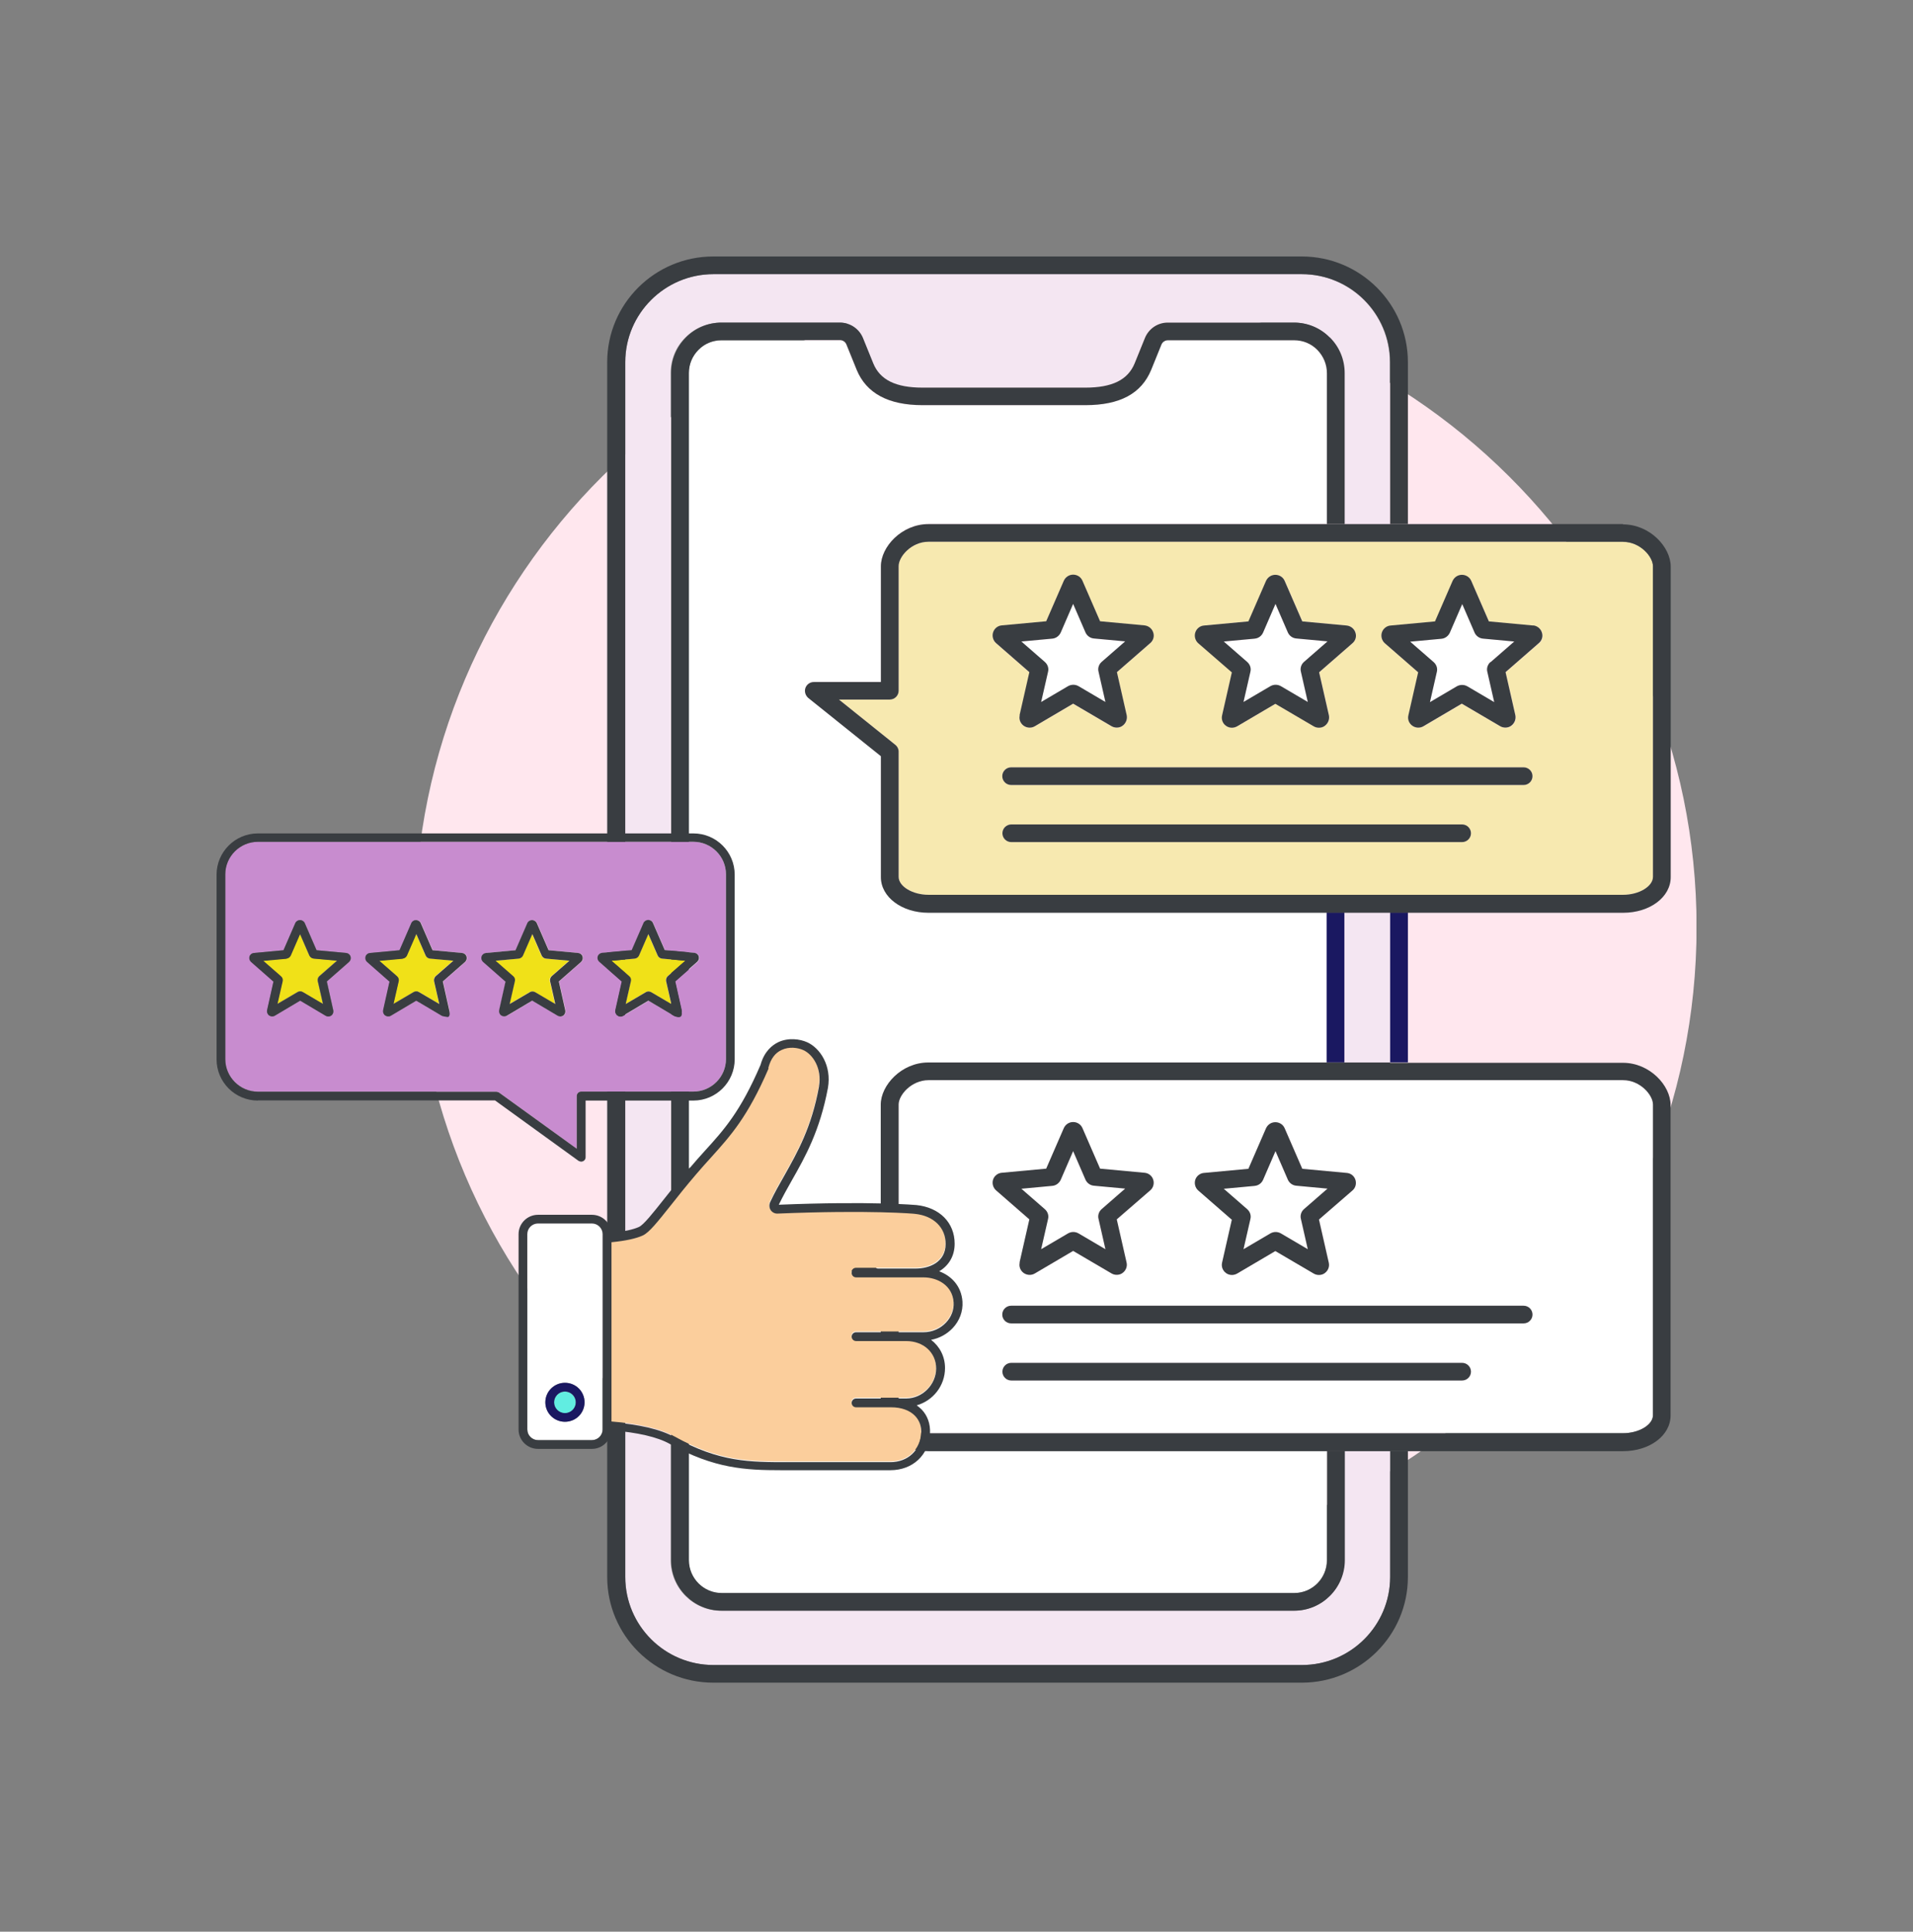
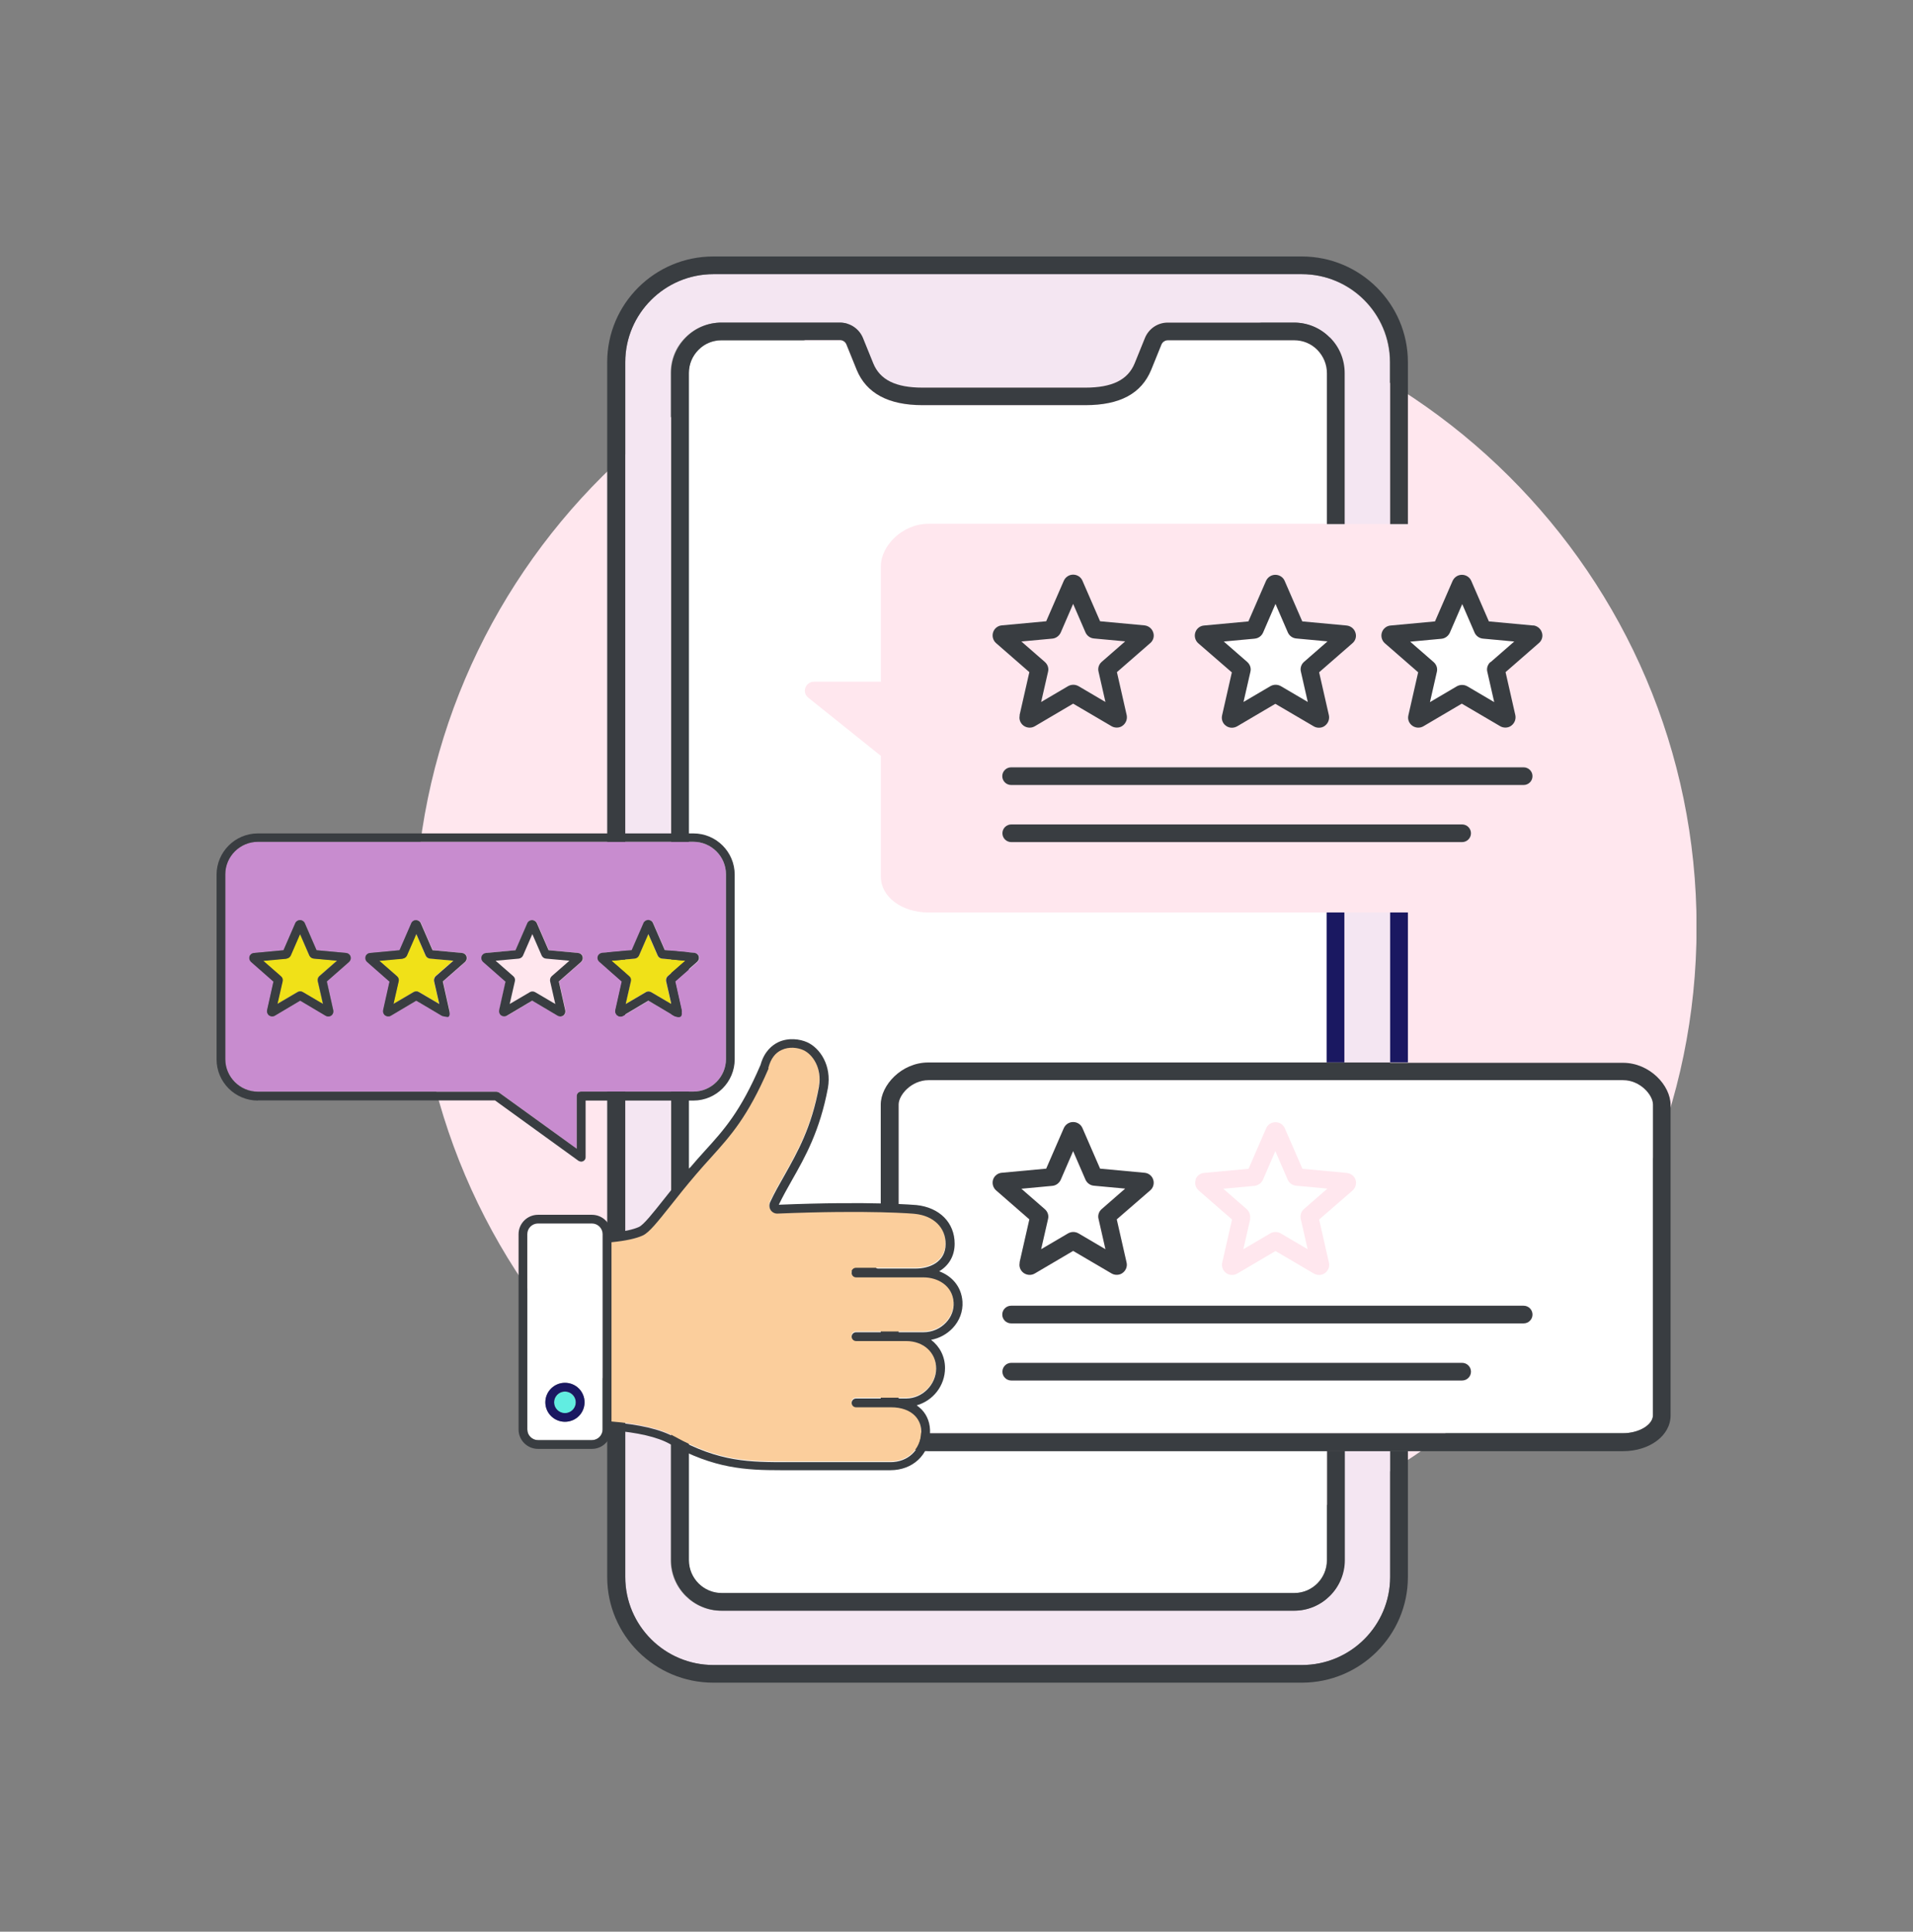
<svg xmlns="http://www.w3.org/2000/svg" width="106" height="107" viewBox="0 0 106 107" fill="none">
  <rect x="0" y="0" width="106" height="107" fill="#808080" stroke="none" />
  <g clip-path="url(#clip0_218_2009)">
    <path d="M58.496 86.678C78.109 86.678 94.008 70.862 94.008 51.354C94.008 31.845 78.109 16.03 58.496 16.03C38.883 16.03 22.984 31.845 22.984 51.354C22.984 70.862 38.883 86.678 58.496 86.678Z" fill="#FFE7EE" />
    <path d="M72.143 15.186H39.531C36.834 15.186 34.646 17.371 34.646 20.062V87.352C34.646 90.044 36.843 92.229 39.531 92.229H72.143C74.84 92.229 77.028 90.044 77.028 87.352V80.367H74.492V86.424C74.492 87.968 73.237 89.225 71.693 89.225H39.964C38.42 89.225 37.165 87.968 37.165 86.424V20.661C37.165 19.91 37.453 19.21 37.988 18.687C38.513 18.156 39.217 17.869 39.964 17.869H46.52C47.08 17.869 47.58 18.206 47.792 18.721L48.361 20.121C48.734 21.041 49.607 21.471 51.092 21.471H60.116C61.609 21.471 62.474 21.041 62.847 20.121L63.415 18.721C63.627 18.206 64.128 17.869 64.679 17.869H71.677C72.423 17.869 73.127 18.164 73.653 18.687C74.178 19.219 74.475 19.919 74.475 20.67V29.03H77.011V20.062C77.011 17.371 74.815 15.186 72.126 15.186H72.143Z" fill="#F4E6F2" />
    <path d="M77.028 50.544H74.492V58.846H77.028V50.544Z" fill="#F4E6F2" />
    <path d="M77.028 80.367V87.353C77.028 90.044 74.832 92.229 72.143 92.229H39.531C36.834 92.229 34.646 90.044 34.646 87.353V20.062C34.646 17.371 36.843 15.186 39.531 15.186H72.143C74.84 15.186 77.028 17.371 77.028 20.062V29.031H78.012V20.062C78.012 16.831 75.374 14.207 72.135 14.207H39.523C36.283 14.207 33.645 16.831 33.645 20.062V87.353C33.645 90.584 36.283 93.207 39.523 93.207H72.135C75.374 93.207 78.012 90.584 78.012 87.353V80.367H77.028Z" fill="#393D41" />
    <path d="M78.012 50.544H77.028V58.846H78.012V50.544Z" fill="#1A1861" />
    <path d="M72.974 19.379C72.635 19.033 72.177 18.848 71.693 18.848H64.696C64.543 18.848 64.399 18.941 64.34 19.092L63.772 20.493C63.229 21.809 62.041 22.45 60.124 22.45H51.1C49.209 22.45 47.987 21.792 47.453 20.493L46.885 19.092C46.825 18.949 46.681 18.856 46.529 18.856H39.972C39.489 18.856 39.031 19.042 38.692 19.388C38.352 19.733 38.157 20.189 38.157 20.678V86.433C38.157 87.437 38.971 88.255 39.972 88.255H71.702C72.703 88.255 73.517 87.437 73.517 86.433V80.376H51.448C49.964 80.376 48.81 79.507 48.81 78.401V71.703L44.781 68.472C44.62 68.345 44.552 68.126 44.629 67.923C44.697 67.729 44.883 67.594 45.095 67.594H48.81V61.182C48.81 60.102 49.964 58.845 51.448 58.845H73.517V50.544H51.448C49.964 50.544 48.81 49.675 48.81 48.57V41.871L44.781 38.64C44.62 38.513 44.552 38.294 44.629 38.092C44.697 37.897 44.883 37.762 45.095 37.762H48.81V31.351C48.81 30.271 49.964 29.014 51.448 29.014H73.517V20.67C73.517 20.181 73.33 19.725 72.983 19.379H72.974Z" fill="white" />
    <path d="M73.678 18.688C73.152 18.156 72.448 17.869 71.702 17.869H64.705C64.145 17.869 63.653 18.207 63.441 18.721L62.873 20.122C62.499 21.041 61.626 21.472 60.142 21.472H51.117C49.633 21.472 48.759 21.041 48.386 20.122L47.818 18.721C47.606 18.207 47.105 17.869 46.545 17.869H39.989C39.243 17.869 38.539 18.164 38.013 18.688C37.487 19.219 37.19 19.919 37.19 20.662V86.416C37.19 87.96 38.446 89.217 39.989 89.217H71.719C73.263 89.217 74.518 87.96 74.518 86.416V80.359H73.534V86.416C73.534 87.42 72.72 88.239 71.719 88.239H39.989C38.988 88.239 38.174 87.42 38.174 86.416V20.662C38.174 20.172 38.361 19.717 38.709 19.371C39.048 19.025 39.506 18.839 39.989 18.839H46.545C46.698 18.839 46.842 18.932 46.902 19.084L47.47 20.485C48.004 21.784 49.226 22.442 51.117 22.442H60.142C62.058 22.442 63.246 21.801 63.789 20.485L64.357 19.084C64.416 18.941 64.56 18.848 64.713 18.848H71.71C72.194 18.848 72.652 19.033 72.991 19.379C73.33 19.725 73.525 20.181 73.525 20.67V29.031H74.509V20.67C74.509 19.919 74.221 19.219 73.687 18.688H73.678Z" fill="#393D41" />
    <path d="M74.492 50.544H73.508V58.846H74.492V50.544Z" fill="#1A1861" />
    <path d="M81.702 35.046L81.015 33.46L80.328 35.046C80.251 35.232 80.073 35.358 79.861 35.383L78.131 35.544L79.429 36.674C79.59 36.818 79.649 37.02 79.607 37.223L79.225 38.893L80.718 38.016C80.803 37.965 80.904 37.94 81.006 37.94C81.108 37.94 81.21 37.965 81.295 38.016L82.787 38.893L82.406 37.214C82.363 37.02 82.423 36.809 82.575 36.674L83.882 35.535L82.151 35.375C81.948 35.358 81.77 35.232 81.685 35.046H81.702Z" fill="white" />
-     <path d="M89.937 30.009H51.448C50.506 30.009 49.794 30.828 49.794 31.359V38.26C49.794 38.53 49.573 38.75 49.302 38.75H46.486L49.607 41.255C49.726 41.348 49.794 41.491 49.794 41.635V48.57C49.794 49.101 50.566 49.565 51.448 49.565H89.937C90.819 49.565 91.591 49.101 91.591 48.57V31.368C91.591 30.836 90.879 30.018 89.937 30.018V30.009ZM66.24 35.038C66.308 34.827 66.494 34.675 66.723 34.649L69.183 34.422L70.158 32.178C70.243 31.975 70.447 31.84 70.676 31.84C70.905 31.84 71.1 31.975 71.193 32.178L72.168 34.422L74.628 34.649C74.849 34.675 75.044 34.818 75.112 35.038C75.179 35.248 75.112 35.485 74.95 35.628L73.101 37.239L73.644 39.627C73.695 39.846 73.61 40.066 73.424 40.201C73.322 40.277 73.212 40.31 73.093 40.31C72.991 40.31 72.898 40.285 72.805 40.234L70.676 38.986L68.555 40.234C68.36 40.344 68.114 40.336 67.936 40.201C67.758 40.066 67.673 39.846 67.724 39.627L68.267 37.239L66.409 35.628C66.24 35.485 66.172 35.248 66.248 35.038H66.24ZM55.027 35.038C55.095 34.827 55.282 34.675 55.511 34.649L57.97 34.422L58.946 32.178C59.03 31.975 59.234 31.84 59.463 31.84C59.692 31.84 59.887 31.975 59.98 32.178L60.956 34.422L63.415 34.649C63.636 34.675 63.831 34.818 63.899 35.038C63.967 35.248 63.899 35.485 63.738 35.628L61.889 37.239L62.431 39.627C62.482 39.846 62.398 40.066 62.211 40.201C62.109 40.277 61.999 40.31 61.88 40.31C61.779 40.31 61.685 40.285 61.592 40.234L59.463 38.986L57.343 40.234C57.148 40.344 56.91 40.336 56.723 40.209C56.545 40.083 56.461 39.855 56.503 39.635L57.046 37.248L55.197 35.636C55.027 35.493 54.959 35.257 55.036 35.046L55.027 35.038ZM81.015 46.646H56.036C55.765 46.646 55.544 46.427 55.544 46.157C55.544 45.887 55.765 45.667 56.036 45.667H81.015C81.286 45.667 81.507 45.887 81.507 46.157C81.507 46.427 81.286 46.646 81.015 46.646ZM84.424 43.483H56.028C55.757 43.483 55.536 43.263 55.536 42.993C55.536 42.723 55.757 42.504 56.028 42.504H84.424C84.696 42.504 84.916 42.723 84.916 42.993C84.916 43.263 84.696 43.483 84.424 43.483ZM85.281 35.628L83.432 37.239L83.975 39.627C84.026 39.846 83.941 40.066 83.754 40.201C83.653 40.277 83.542 40.31 83.424 40.31C83.322 40.31 83.228 40.285 83.135 40.234L81.006 38.986L78.886 40.234C78.691 40.344 78.453 40.336 78.267 40.209C78.088 40.083 78.004 39.855 78.046 39.635L78.589 37.248L76.74 35.636C76.57 35.493 76.502 35.257 76.579 35.046C76.647 34.835 76.833 34.683 77.062 34.658L79.522 34.43L80.497 32.186C80.582 31.983 80.786 31.848 81.015 31.848C81.244 31.848 81.439 31.983 81.532 32.186L82.507 34.43L84.967 34.658C85.188 34.683 85.383 34.827 85.451 35.046C85.518 35.257 85.451 35.493 85.289 35.636L85.281 35.628Z" fill="#F7E9B0" />
-     <path d="M58.063 37.223L57.682 38.893L59.175 38.016C59.259 37.965 59.361 37.94 59.463 37.94C59.565 37.94 59.666 37.965 59.751 38.016L61.244 38.893L60.862 37.214C60.82 37.02 60.879 36.809 61.032 36.674L62.338 35.535L60.608 35.375C60.404 35.358 60.226 35.232 60.142 35.046L59.455 33.46L58.767 35.046C58.691 35.232 58.513 35.358 58.301 35.383L56.571 35.544L57.868 36.674C58.03 36.818 58.089 37.02 58.047 37.223H58.063Z" fill="white" />
    <path d="M69.276 37.223L68.894 38.893L70.387 38.016C70.472 37.965 70.574 37.94 70.676 37.94C70.777 37.94 70.879 37.965 70.964 38.016L72.457 38.893L72.075 37.214C72.033 37.02 72.092 36.809 72.245 36.674L73.551 35.535L71.821 35.375C71.617 35.358 71.439 35.232 71.354 35.046L70.667 33.46L69.98 35.046C69.895 35.232 69.717 35.358 69.514 35.383L67.783 35.544L69.081 36.674C69.242 36.818 69.302 37.02 69.259 37.223H69.276Z" fill="white" />
-     <path d="M89.937 29.031H51.448C49.964 29.031 48.81 30.288 48.81 31.368V37.779H45.095C44.883 37.779 44.697 37.914 44.629 38.108C44.561 38.303 44.629 38.522 44.781 38.657L48.81 41.888V48.587C48.81 49.692 49.972 50.561 51.448 50.561H89.937C91.422 50.561 92.575 49.692 92.575 48.587V31.385C92.575 30.305 91.422 29.048 89.937 29.048V29.031ZM91.591 48.57C91.591 49.101 90.819 49.565 89.937 49.565H51.448C50.566 49.565 49.794 49.101 49.794 48.57V41.635C49.794 41.483 49.726 41.348 49.607 41.255L46.486 38.75H49.302C49.573 38.75 49.794 38.53 49.794 38.26V31.359C49.794 30.828 50.506 30.009 51.448 30.009H89.937C90.879 30.009 91.591 30.828 91.591 31.359V48.561V48.57Z" fill="#393D41" />
    <path d="M56.503 39.627C56.452 39.846 56.537 40.066 56.723 40.201C56.901 40.327 57.148 40.344 57.343 40.226L59.463 38.977L61.592 40.226C61.677 40.276 61.778 40.302 61.88 40.302C61.999 40.302 62.118 40.268 62.211 40.192C62.389 40.057 62.474 39.838 62.431 39.618L61.889 37.231L63.738 35.62C63.907 35.476 63.975 35.24 63.899 35.029C63.831 34.818 63.644 34.666 63.415 34.641L60.956 34.413L59.98 32.169C59.895 31.966 59.692 31.831 59.463 31.831C59.234 31.831 59.039 31.966 58.946 32.169L57.97 34.413L55.511 34.641C55.29 34.658 55.095 34.81 55.027 35.029C54.959 35.24 55.027 35.476 55.188 35.62L57.037 37.231L56.494 39.618L56.503 39.627ZM56.579 35.535L58.309 35.375C58.513 35.358 58.691 35.223 58.776 35.037L59.463 33.451L60.15 35.037C60.235 35.223 60.413 35.35 60.617 35.367L62.347 35.527L61.041 36.666C60.888 36.801 60.82 37.012 60.871 37.206L61.253 38.885L59.76 38.007C59.666 37.956 59.573 37.931 59.471 37.931C59.37 37.931 59.276 37.956 59.183 38.007L57.69 38.885L58.072 37.214C58.123 37.012 58.055 36.809 57.894 36.666L56.596 35.535H56.579Z" fill="#393D41" />
    <path d="M68.258 37.239L67.716 39.627C67.665 39.846 67.749 40.074 67.928 40.2C68.106 40.336 68.352 40.344 68.547 40.234L70.667 38.986L72.796 40.234C72.881 40.285 72.983 40.31 73.084 40.31C73.203 40.31 73.322 40.276 73.415 40.2C73.593 40.066 73.678 39.846 73.636 39.627L73.093 37.239L74.942 35.628C75.112 35.484 75.179 35.248 75.103 35.037C75.035 34.826 74.849 34.675 74.62 34.649L72.16 34.421L71.184 32.177C71.1 31.975 70.896 31.84 70.667 31.84C70.438 31.84 70.243 31.975 70.15 32.177L69.174 34.421L66.715 34.649C66.494 34.666 66.299 34.818 66.231 35.037C66.163 35.248 66.231 35.484 66.392 35.628L68.25 37.239H68.258ZM69.522 35.375C69.726 35.358 69.904 35.231 69.989 35.037L70.676 33.451L71.363 35.037C71.448 35.223 71.626 35.349 71.829 35.366L73.559 35.527L72.253 36.666C72.101 36.8 72.033 37.011 72.084 37.206L72.465 38.884L70.972 38.007C70.879 37.956 70.786 37.931 70.684 37.931C70.582 37.931 70.489 37.956 70.396 38.007L68.903 38.884L69.285 37.214C69.336 37.011 69.268 36.809 69.107 36.666L67.809 35.535L69.539 35.375H69.522Z" fill="#393D41" />
    <path d="M84.959 34.649L82.499 34.421L81.524 32.177C81.439 31.975 81.235 31.84 81.006 31.84C80.777 31.84 80.582 31.975 80.489 32.177L79.513 34.421L77.054 34.649C76.833 34.666 76.638 34.818 76.57 35.037C76.502 35.248 76.57 35.484 76.731 35.628L78.581 37.239L78.038 39.627C77.987 39.846 78.072 40.066 78.258 40.2C78.436 40.327 78.682 40.344 78.877 40.226L80.998 38.977L83.127 40.226C83.211 40.276 83.313 40.302 83.415 40.302C83.534 40.302 83.653 40.268 83.746 40.192C83.924 40.057 84.009 39.838 83.966 39.618L83.424 37.231L85.272 35.619C85.442 35.476 85.51 35.24 85.434 35.029C85.366 34.818 85.179 34.666 84.95 34.641L84.959 34.649ZM82.584 36.674C82.431 36.809 82.363 37.02 82.414 37.214L82.796 38.893L81.303 38.015C81.21 37.965 81.117 37.94 81.015 37.94C80.913 37.94 80.82 37.965 80.726 38.015L79.234 38.893L79.615 37.222C79.666 37.02 79.598 36.817 79.437 36.674L78.139 35.544L79.87 35.383C80.073 35.366 80.251 35.231 80.336 35.046L81.023 33.46L81.71 35.046C81.795 35.231 81.973 35.358 82.177 35.375L83.907 35.535L82.601 36.674H82.584Z" fill="#393D41" />
    <path d="M84.424 42.504H56.028C55.757 42.504 55.536 42.723 55.536 42.993C55.536 43.263 55.757 43.483 56.028 43.483H84.424C84.696 43.483 84.916 43.263 84.916 42.993C84.916 42.723 84.696 42.504 84.424 42.504Z" fill="#393D41" />
    <path d="M81.015 45.667H56.036C55.765 45.667 55.544 45.887 55.544 46.157C55.544 46.427 55.765 46.646 56.036 46.646H81.015C81.286 46.646 81.507 46.427 81.507 46.157C81.507 45.887 81.286 45.667 81.015 45.667Z" fill="#393D41" />
    <path d="M89.937 59.833H51.448C50.506 59.833 49.794 60.651 49.794 61.182V68.084C49.794 68.353 49.573 68.573 49.302 68.573H46.486L49.607 71.079C49.726 71.171 49.794 71.315 49.794 71.458V78.393C49.794 78.924 50.566 79.388 51.448 79.388H89.937C90.819 79.388 91.591 78.924 91.591 78.393V61.191C91.591 60.659 90.879 59.841 89.937 59.841V59.833ZM66.24 65.35C66.308 65.139 66.494 64.987 66.723 64.97L69.183 64.743L70.158 62.498C70.243 62.296 70.447 62.161 70.676 62.161C70.905 62.161 71.1 62.296 71.193 62.498L72.168 64.743L74.628 64.97C74.849 64.996 75.044 65.139 75.112 65.35C75.179 65.561 75.112 65.797 74.95 65.941L73.093 67.552L73.636 69.939C73.687 70.159 73.602 70.378 73.424 70.513C73.322 70.589 73.212 70.623 73.093 70.623C72.991 70.623 72.898 70.598 72.805 70.547L70.676 69.298L68.555 70.547C68.36 70.657 68.114 70.648 67.936 70.513C67.758 70.378 67.673 70.159 67.724 69.939L68.267 67.552L66.418 65.941C66.248 65.789 66.18 65.561 66.257 65.35H66.24ZM55.027 65.35C55.095 65.139 55.282 64.987 55.511 64.97L57.97 64.743L58.946 62.498C59.03 62.296 59.234 62.161 59.463 62.161C59.692 62.161 59.887 62.296 59.98 62.498L60.956 64.743L63.415 64.97C63.636 64.996 63.831 65.139 63.899 65.35C63.967 65.561 63.899 65.797 63.738 65.941L61.88 67.552L62.423 69.939C62.474 70.159 62.389 70.378 62.211 70.513C62.109 70.589 61.999 70.623 61.88 70.623C61.779 70.623 61.685 70.598 61.592 70.547L59.463 69.298L57.343 70.547C57.148 70.657 56.91 70.648 56.723 70.522C56.545 70.395 56.461 70.167 56.503 69.948L57.046 67.56L55.197 65.949C55.027 65.797 54.959 65.569 55.036 65.359L55.027 65.35ZM81.015 76.469H56.036C55.765 76.469 55.544 76.25 55.544 75.98C55.544 75.71 55.765 75.491 56.036 75.491H81.015C81.286 75.491 81.507 75.71 81.507 75.98C81.507 76.25 81.286 76.469 81.015 76.469ZM84.424 73.306H56.028C55.757 73.306 55.536 73.086 55.536 72.816C55.536 72.546 55.757 72.327 56.028 72.327H84.424C84.696 72.327 84.916 72.546 84.916 72.816C84.916 73.086 84.696 73.306 84.424 73.306Z" fill="white" />
    <path d="M58.063 67.526L57.682 69.197L59.175 68.319C59.259 68.269 59.361 68.243 59.463 68.243C59.565 68.243 59.666 68.269 59.751 68.319L61.244 69.197L60.862 67.518C60.82 67.324 60.879 67.113 61.032 66.978L62.338 65.839L60.608 65.679C60.404 65.662 60.226 65.535 60.142 65.35L59.455 63.764L58.767 65.35C58.691 65.535 58.513 65.662 58.301 65.687L56.571 65.847L57.868 66.978C58.03 67.121 58.089 67.324 58.047 67.526H58.063Z" fill="white" />
    <path d="M69.276 67.526L68.894 69.197L70.387 68.319C70.472 68.269 70.574 68.243 70.676 68.243C70.777 68.243 70.879 68.269 70.964 68.319L72.457 69.197L72.075 67.518C72.033 67.324 72.092 67.113 72.245 66.978L73.551 65.839L71.821 65.679C71.617 65.662 71.439 65.535 71.354 65.35L70.667 63.764L69.98 65.35C69.895 65.535 69.717 65.662 69.514 65.687L67.783 65.847L69.081 66.978C69.242 67.121 69.302 67.324 69.259 67.526H69.276Z" fill="white" />
    <path d="M77.028 58.854H51.439C49.955 58.854 48.802 60.111 48.802 61.191V67.603H45.087C44.875 67.603 44.688 67.738 44.62 67.932C44.552 68.126 44.62 68.345 44.773 68.48L48.802 71.711V78.41C48.802 79.515 49.964 80.384 51.439 80.384H89.929C91.413 80.384 92.567 79.515 92.567 78.41V61.208C92.567 60.128 91.413 58.871 89.929 58.871H77.02L77.028 58.854ZM91.591 78.393C91.591 78.925 90.819 79.389 89.937 79.389H51.448C50.566 79.389 49.794 78.925 49.794 78.393V71.458C49.794 71.306 49.726 71.171 49.607 71.079L46.486 68.573H49.302C49.573 68.573 49.794 68.354 49.794 68.084V61.182C49.794 60.651 50.506 59.833 51.448 59.833H89.937C90.879 59.833 91.591 60.651 91.591 61.182V78.385V78.393Z" fill="#393D41" />
    <path d="M56.503 69.939C56.452 70.159 56.537 70.378 56.723 70.513C56.901 70.639 57.148 70.656 57.343 70.538L59.463 69.29L61.592 70.538C61.677 70.589 61.778 70.614 61.88 70.614C61.999 70.614 62.118 70.581 62.211 70.504C62.389 70.37 62.474 70.15 62.423 69.931L61.88 67.543L63.738 65.932C63.907 65.788 63.967 65.552 63.899 65.341C63.831 65.13 63.644 64.979 63.415 64.962L60.956 64.734L59.98 62.49C59.895 62.287 59.692 62.152 59.463 62.152C59.234 62.152 59.039 62.287 58.946 62.49L57.97 64.734L55.511 64.962C55.29 64.979 55.095 65.13 55.027 65.341C54.959 65.552 55.027 65.788 55.188 65.932L57.037 67.543L56.494 69.931L56.503 69.939ZM56.579 65.848L58.309 65.687C58.513 65.67 58.691 65.535 58.776 65.35L59.463 63.764L60.15 65.35C60.235 65.535 60.413 65.662 60.617 65.679L62.347 65.839L61.041 66.978C60.888 67.113 60.82 67.324 60.871 67.518L61.253 69.197L59.76 68.32C59.666 68.269 59.573 68.243 59.471 68.243C59.37 68.243 59.276 68.269 59.183 68.32L57.69 69.197L58.072 67.526C58.123 67.324 58.055 67.121 57.894 66.978L56.596 65.848H56.579Z" fill="#393D41" />
-     <path d="M68.258 67.552L67.716 69.94C67.665 70.159 67.749 70.378 67.928 70.513C68.106 70.648 68.352 70.657 68.547 70.547L70.667 69.299L72.796 70.547C72.881 70.598 72.983 70.623 73.084 70.623C73.203 70.623 73.322 70.589 73.415 70.513C73.593 70.378 73.678 70.159 73.627 69.94L73.084 67.552L74.942 65.941C75.112 65.797 75.171 65.561 75.103 65.35C75.035 65.139 74.849 64.987 74.62 64.971L72.16 64.743L71.184 62.499C71.1 62.296 70.896 62.161 70.667 62.161C70.438 62.161 70.243 62.296 70.15 62.499L69.174 64.743L66.715 64.971C66.494 64.987 66.299 65.139 66.231 65.35C66.163 65.561 66.231 65.797 66.392 65.941L68.241 67.552H68.258ZM69.522 65.688C69.726 65.671 69.904 65.544 69.989 65.35L70.676 63.764L71.363 65.35C71.448 65.536 71.626 65.662 71.829 65.679L73.559 65.84L72.253 66.978C72.101 67.113 72.033 67.324 72.084 67.518L72.465 69.197L70.972 68.32C70.879 68.269 70.786 68.244 70.684 68.244C70.582 68.244 70.489 68.269 70.396 68.32L68.903 69.197L69.285 67.527C69.336 67.324 69.268 67.122 69.107 66.978L67.809 65.848L69.539 65.688H69.522Z" fill="#393D41" />
    <path d="M84.424 72.327H56.028C55.757 72.327 55.536 72.546 55.536 72.817C55.536 73.086 55.757 73.306 56.028 73.306H84.424C84.696 73.306 84.916 73.086 84.916 72.817C84.916 72.546 84.696 72.327 84.424 72.327Z" fill="#393D41" />
    <path d="M81.015 75.491H56.036C55.765 75.491 55.544 75.71 55.544 75.98C55.544 76.25 55.765 76.469 56.036 76.469H81.015C81.286 76.469 81.507 76.25 81.507 75.98C81.507 75.71 81.286 75.491 81.015 75.491Z" fill="#393D41" />
    <path d="M37.173 66.708C36.419 67.653 35.961 68.227 35.604 68.395C35.231 68.572 34.663 68.691 33.874 68.766V78.739C35.426 78.865 36.597 79.135 37.352 79.557C39.862 80.957 41.533 80.949 43.653 80.949H49.328C50.294 80.949 50.998 80.299 51.041 79.363C51.058 78.975 50.947 78.646 50.702 78.393C50.405 78.08 49.93 77.912 49.378 77.912H47.428C47.292 77.912 47.182 77.802 47.182 77.667C47.182 77.532 47.292 77.422 47.428 77.422H50.201C51.117 77.422 51.864 76.68 51.864 75.76C51.864 74.841 51.168 74.242 50.201 74.242H47.428C47.292 74.242 47.182 74.132 47.182 73.997C47.182 73.862 47.292 73.752 47.428 73.752H51.168C51.643 73.752 52.093 73.558 52.415 73.213C52.703 72.9 52.856 72.512 52.83 72.099C52.771 71.145 51.923 70.715 51.168 70.715H47.428C47.292 70.715 47.182 70.606 47.182 70.471C47.182 70.336 47.292 70.226 47.428 70.226H50.727C51.49 70.226 52.389 69.863 52.389 68.859C52.389 67.957 51.728 67.299 50.702 67.197C50.676 67.197 48.216 66.969 43.077 67.18C42.915 67.189 42.78 67.113 42.695 66.986C42.61 66.851 42.593 66.683 42.669 66.539C42.907 66.033 43.17 65.569 43.45 65.08C44.188 63.772 44.959 62.414 45.375 60.136C45.375 60.136 45.375 60.119 45.375 60.111C45.536 59.157 45.044 58.364 44.493 58.12C44.188 57.984 43.713 57.917 43.297 58.12C42.941 58.288 42.703 58.609 42.576 59.073C42.576 59.081 42.576 59.098 42.568 59.107C41.423 61.781 40.481 62.819 39.387 64.025C39.124 64.32 38.853 64.616 38.564 64.953C38.022 65.594 37.563 66.159 37.165 66.666L37.173 66.708Z" fill="#FBCE9C" />
    <path d="M31.304 77.085C30.973 77.085 30.702 77.355 30.702 77.684C30.702 78.013 30.973 78.283 31.304 78.283C31.635 78.283 31.906 78.013 31.906 77.684C31.906 77.355 31.635 77.085 31.304 77.085Z" fill="#61EDE1" />
    <path d="M32.797 67.763H29.811C29.481 67.763 29.218 68.033 29.218 68.353V79.177C29.218 79.506 29.489 79.768 29.811 79.768H32.797C33.128 79.768 33.391 79.498 33.391 79.177V68.353C33.391 68.024 33.119 67.763 32.797 67.763ZM31.304 78.755C30.71 78.755 30.218 78.275 30.218 77.676C30.218 77.077 30.702 76.596 31.304 76.596C31.906 76.596 32.39 77.077 32.39 77.676C32.39 78.275 31.906 78.755 31.304 78.755Z" fill="white" />
    <path d="M22.085 54.349L21.796 55.606L22.916 54.948C23.009 54.897 23.119 54.897 23.213 54.948L24.332 55.606L24.044 54.34C24.018 54.239 24.052 54.129 24.137 54.062L25.113 53.21L23.815 53.092C23.713 53.083 23.62 53.016 23.577 52.923L23.06 51.733L22.543 52.923C22.5 53.016 22.407 53.083 22.305 53.092L21.007 53.21L21.983 54.062C22.059 54.129 22.093 54.239 22.076 54.34L22.085 54.349Z" fill="#F0E118" />
-     <path d="M28.514 54.349L28.225 55.614L29.345 54.956C29.438 54.905 29.548 54.905 29.633 54.956L30.753 55.614L30.464 54.349C30.439 54.247 30.473 54.138 30.558 54.07L31.533 53.218L30.235 53.1C30.134 53.092 30.04 53.024 29.998 52.931L29.481 51.742L28.963 52.931C28.921 53.024 28.828 53.092 28.726 53.1L27.428 53.218L28.403 54.07C28.48 54.138 28.514 54.247 28.497 54.349H28.514Z" fill="#F0E118" />
    <path d="M15.647 54.349L15.359 55.606L16.478 54.948C16.521 54.922 16.572 54.906 16.622 54.906C16.673 54.906 16.724 54.922 16.767 54.948L17.886 55.606L17.598 54.34C17.572 54.239 17.606 54.129 17.691 54.062L18.666 53.21L17.369 53.092C17.267 53.083 17.174 53.016 17.131 52.923L16.614 51.733L16.097 52.923C16.054 53.016 15.961 53.083 15.859 53.092L14.561 53.21L15.537 54.062C15.613 54.129 15.647 54.239 15.63 54.34L15.647 54.349Z" fill="#F0E118" />
    <path d="M34.951 54.349L34.663 55.614L35.782 54.956C35.876 54.905 35.986 54.905 36.071 54.956L37.19 55.614L36.902 54.349C36.877 54.247 36.91 54.138 36.995 54.07L37.971 53.218L36.673 53.1C36.571 53.092 36.478 53.024 36.435 52.931L35.918 51.742L35.401 52.931C35.358 53.024 35.265 53.092 35.163 53.1L33.865 53.218L34.841 54.07C34.917 54.138 34.951 54.247 34.934 54.349H34.951Z" fill="#F0E118" />
    <path d="M14.29 60.473H27.504C27.555 60.473 27.606 60.49 27.648 60.516L31.957 63.629V60.709C31.957 60.575 32.067 60.465 32.203 60.465H38.42C39.413 60.465 40.227 59.655 40.227 58.659V48.434C40.227 47.439 39.413 46.629 38.42 46.629H14.29C13.298 46.629 12.483 47.439 12.483 48.434V58.659C12.483 59.655 13.298 60.465 14.29 60.465V60.473ZM33.136 52.982C33.17 52.872 33.272 52.796 33.382 52.788L35.019 52.636L35.672 51.134C35.715 51.033 35.825 50.965 35.935 50.965C36.045 50.965 36.156 51.033 36.198 51.134L36.851 52.636L38.488 52.788C38.598 52.796 38.7 52.872 38.734 52.982C38.768 53.091 38.734 53.209 38.649 53.285L37.419 54.365L37.776 55.96C37.801 56.069 37.759 56.188 37.665 56.255C37.572 56.322 37.453 56.331 37.352 56.272L35.944 55.437L34.536 56.272C34.493 56.297 34.442 56.314 34.391 56.314C34.332 56.314 34.273 56.297 34.222 56.255C34.129 56.188 34.086 56.069 34.111 55.96L34.468 54.365L33.238 53.285C33.153 53.209 33.119 53.091 33.153 52.982H33.136ZM26.699 52.982C26.733 52.872 26.834 52.796 26.945 52.788L28.581 52.636L29.235 51.134C29.277 51.033 29.387 50.965 29.497 50.965C29.608 50.965 29.718 51.033 29.761 51.134L30.413 52.636L32.05 52.788C32.161 52.796 32.263 52.872 32.297 52.982C32.33 53.091 32.297 53.209 32.212 53.285L30.982 54.365L31.338 55.96C31.363 56.069 31.321 56.188 31.228 56.255C31.177 56.289 31.117 56.306 31.058 56.306C31.007 56.306 30.956 56.289 30.914 56.264L29.506 55.428L28.098 56.264C27.996 56.322 27.878 56.314 27.784 56.247C27.691 56.179 27.648 56.061 27.674 55.951L28.03 54.357L26.8 53.277C26.716 53.201 26.682 53.083 26.716 52.973L26.699 52.982ZM20.27 52.982C20.303 52.872 20.405 52.796 20.515 52.788L22.152 52.636L22.806 51.134C22.848 51.033 22.958 50.965 23.069 50.965C23.179 50.965 23.289 51.033 23.331 51.134L23.985 52.636L25.621 52.788C25.732 52.796 25.834 52.872 25.867 52.982C25.901 53.091 25.867 53.209 25.783 53.285L24.553 54.365L24.909 55.96C24.934 56.069 24.892 56.188 24.799 56.255C24.748 56.289 24.689 56.306 24.629 56.306C24.578 56.306 24.527 56.289 24.485 56.264L23.077 55.428L21.669 56.264C21.567 56.322 21.448 56.314 21.355 56.247C21.262 56.179 21.22 56.061 21.245 55.951L21.601 54.357L20.371 53.277C20.287 53.201 20.253 53.083 20.287 52.973L20.27 52.982ZM13.832 52.982C13.866 52.872 13.968 52.796 14.078 52.788L15.715 52.636L16.368 51.134C16.41 51.033 16.521 50.965 16.631 50.965C16.741 50.965 16.852 51.033 16.894 51.134L17.547 52.636L19.184 52.788C19.294 52.796 19.396 52.872 19.43 52.982C19.464 53.091 19.43 53.209 19.345 53.285L18.115 54.365L18.471 55.96C18.497 56.069 18.454 56.188 18.361 56.255C18.31 56.289 18.251 56.306 18.192 56.306C18.141 56.306 18.09 56.289 18.047 56.264L16.639 55.428L15.232 56.264C15.13 56.322 15.011 56.314 14.918 56.247C14.824 56.179 14.782 56.061 14.807 55.951L15.164 54.357L13.934 53.277C13.849 53.201 13.815 53.083 13.849 52.973L13.832 52.982Z" fill="#C88CCF" />
    <path d="M14.29 60.954H27.428L32.059 64.304C32.059 64.304 32.152 64.346 32.203 64.346C32.237 64.346 32.279 64.337 32.313 64.32C32.398 64.278 32.449 64.194 32.449 64.11V60.963H38.42C39.684 60.963 40.71 59.934 40.71 58.676V48.451C40.71 47.186 39.684 46.165 38.42 46.165H14.29C13.026 46.165 12 47.194 12 48.451V58.676C12 59.942 13.026 60.963 14.29 60.963V60.954ZM12.483 48.434C12.483 47.439 13.298 46.629 14.29 46.629H38.42C39.413 46.629 40.227 47.439 40.227 48.434V58.66C40.227 59.655 39.413 60.465 38.42 60.465H32.203C32.067 60.465 31.957 60.575 31.957 60.71V63.629L27.648 60.516C27.648 60.516 27.555 60.474 27.504 60.474H14.29C13.298 60.474 12.483 59.663 12.483 58.668V48.443V48.434Z" fill="#393D41" />
    <path d="M38.208 64.683C37.657 65.324 37.207 65.906 36.8 66.413C36.164 67.214 35.664 67.847 35.401 67.965C35.087 68.108 34.578 68.218 33.874 68.294C33.84 67.737 33.374 67.29 32.797 67.29H29.811C29.218 67.29 28.734 67.771 28.734 68.362V79.186C28.734 79.776 29.218 80.257 29.811 80.257H32.797C33.382 80.257 33.849 79.793 33.874 79.228C35.333 79.346 36.435 79.599 37.123 79.987C39.574 81.354 41.329 81.438 43.263 81.438C43.39 81.438 43.526 81.438 43.662 81.438H49.336C50.574 81.438 51.473 80.594 51.533 79.397C51.558 78.874 51.397 78.418 51.066 78.072C50.981 77.988 50.888 77.912 50.795 77.844C51.694 77.591 52.364 76.764 52.364 75.777C52.364 75.136 52.067 74.579 51.592 74.216C52.05 74.132 52.466 73.904 52.788 73.567C53.17 73.162 53.365 72.639 53.331 72.099C53.271 71.238 52.72 70.673 52.042 70.42C52.576 70.1 52.898 69.568 52.898 68.893C52.898 67.729 52.067 66.885 50.778 66.75C50.752 66.75 48.284 66.522 43.153 66.733C43.382 66.261 43.628 65.822 43.891 65.358C44.62 64.076 45.434 62.625 45.876 60.262C46.087 59.031 45.451 58.06 44.722 57.731C44.323 57.554 43.687 57.462 43.119 57.731C42.788 57.892 42.347 58.238 42.144 58.98C41.032 61.57 40.117 62.583 39.056 63.747C38.793 64.042 38.513 64.346 38.225 64.692L38.208 64.683ZM33.391 79.186C33.391 79.515 33.119 79.776 32.797 79.776H29.811C29.48 79.776 29.218 79.506 29.218 79.186V68.362C29.218 68.032 29.489 67.771 29.811 67.771H32.797C33.128 67.771 33.391 68.041 33.391 68.362V79.186ZM42.576 59.149C42.576 59.149 42.576 59.123 42.585 59.115C42.712 58.651 42.949 58.322 43.306 58.162C43.73 57.959 44.205 58.035 44.501 58.162C45.053 58.406 45.545 59.191 45.383 60.153C45.383 60.153 45.383 60.17 45.383 60.178C44.968 62.456 44.196 63.806 43.458 65.122C43.178 65.611 42.915 66.075 42.678 66.581C42.61 66.725 42.618 66.894 42.703 67.029C42.788 67.155 42.932 67.231 43.085 67.223C48.225 67.012 50.684 67.231 50.71 67.24C51.736 67.349 52.398 67.999 52.398 68.901C52.398 69.914 51.499 70.268 50.735 70.268H47.436C47.3 70.268 47.19 70.378 47.19 70.513C47.19 70.648 47.3 70.757 47.436 70.757H51.176C51.931 70.757 52.779 71.188 52.839 72.141C52.864 72.546 52.72 72.943 52.423 73.255C52.101 73.601 51.643 73.795 51.176 73.795H47.436C47.3 73.795 47.19 73.904 47.19 74.039C47.19 74.174 47.3 74.284 47.436 74.284H50.209C51.176 74.284 51.872 74.925 51.872 75.803C51.872 76.68 51.126 77.465 50.209 77.465H47.436C47.3 77.465 47.19 77.574 47.19 77.709C47.19 77.844 47.3 77.954 47.436 77.954H49.387C49.947 77.954 50.413 78.123 50.71 78.435C50.947 78.688 51.066 79.008 51.049 79.405C51.007 80.333 50.303 80.991 49.336 80.991H43.662C41.55 80.991 39.87 80.999 37.36 79.599C36.605 79.177 35.426 78.899 33.883 78.781V68.809C34.671 68.733 35.239 68.606 35.613 68.438C35.977 68.269 36.427 67.695 37.182 66.75C37.581 66.244 38.038 65.67 38.581 65.037C38.87 64.7 39.141 64.396 39.404 64.109C40.49 62.903 41.431 61.865 42.585 59.191L42.576 59.149Z" fill="#393D41" />
    <path d="M15.155 54.357L14.799 55.951C14.774 56.061 14.816 56.179 14.909 56.247C15.002 56.314 15.121 56.323 15.223 56.264L16.631 55.428L18.039 56.264C18.081 56.289 18.132 56.306 18.183 56.306C18.242 56.306 18.302 56.289 18.353 56.255C18.446 56.188 18.488 56.069 18.463 55.96L18.107 54.365L19.337 53.285C19.421 53.209 19.455 53.091 19.421 52.982C19.387 52.872 19.286 52.796 19.175 52.788L17.538 52.636L16.885 51.134C16.843 51.033 16.733 50.965 16.622 50.965C16.512 50.965 16.402 51.033 16.36 51.134L15.707 52.636L14.069 52.788C13.959 52.796 13.857 52.872 13.823 52.982C13.79 53.091 13.823 53.209 13.908 53.285L15.138 54.365L15.155 54.357ZM15.876 53.1C15.978 53.091 16.071 53.024 16.114 52.931L16.631 51.742L17.148 52.931C17.191 53.024 17.284 53.091 17.386 53.1L18.683 53.218L17.708 54.07C17.632 54.138 17.598 54.247 17.615 54.348L17.903 55.614L16.784 54.956C16.741 54.931 16.69 54.914 16.639 54.914C16.588 54.914 16.538 54.931 16.495 54.956L15.376 55.614L15.664 54.357C15.69 54.256 15.656 54.146 15.571 54.078L14.595 53.226L15.893 53.108L15.876 53.1Z" fill="#393D41" />
    <path d="M21.584 54.357L21.228 55.951C21.203 56.061 21.245 56.179 21.338 56.247C21.431 56.314 21.559 56.323 21.652 56.264L23.06 55.428L24.468 56.264C24.51 56.289 24.561 56.306 24.612 56.306C24.672 56.306 24.799 56.356 24.85 56.323C24.943 56.255 24.918 56.069 24.892 55.96L24.536 54.365L25.766 53.285C25.85 53.209 25.884 53.091 25.85 52.982C25.817 52.872 25.715 52.796 25.605 52.788L23.968 52.636L23.314 51.134C23.272 51.033 23.162 50.965 23.052 50.965C22.941 50.965 22.831 51.033 22.789 51.134L22.136 52.636L20.499 52.788C20.388 52.796 20.287 52.872 20.253 52.982C20.219 53.091 20.253 53.209 20.337 53.285L21.567 54.365L21.584 54.357ZM22.314 53.1C22.415 53.091 22.509 53.024 22.551 52.931L23.069 51.742L23.586 52.931C23.628 53.024 23.722 53.091 23.823 53.1L25.121 53.218L24.146 54.07C24.069 54.138 24.035 54.247 24.052 54.348L24.341 55.614L23.221 54.956C23.128 54.905 23.018 54.905 22.924 54.956L21.805 55.614L22.093 54.357C22.119 54.256 22.085 54.146 22 54.078L21.024 53.226L22.322 53.108L22.314 53.1Z" fill="#393D41" />
    <path d="M28.013 54.357L27.657 55.951C27.632 56.061 27.674 56.179 27.767 56.247C27.861 56.314 27.979 56.323 28.081 56.264L29.489 55.428L30.897 56.264C30.939 56.289 30.99 56.306 31.041 56.306C31.101 56.306 31.16 56.289 31.211 56.255C31.304 56.188 31.346 56.069 31.321 55.96L30.965 54.365L32.195 53.285C32.279 53.209 32.313 53.091 32.279 52.982C32.246 52.872 32.144 52.796 32.033 52.788L30.397 52.636L29.744 51.134C29.701 51.033 29.591 50.965 29.481 50.965C29.37 50.965 29.26 51.033 29.218 51.134L28.565 52.636L26.928 52.788C26.817 52.796 26.716 52.872 26.682 52.982C26.648 53.091 26.682 53.209 26.767 53.285L27.996 54.365L28.013 54.357ZM28.743 53.1C28.844 53.091 28.938 53.024 28.98 52.931L29.497 51.742L30.015 52.931C30.057 53.024 30.151 53.091 30.252 53.1L31.55 53.218L30.575 54.07C30.498 54.138 30.464 54.247 30.481 54.348L30.77 55.614L29.65 54.956C29.557 54.905 29.447 54.905 29.362 54.956L28.242 55.614L28.531 54.348C28.556 54.247 28.522 54.138 28.437 54.07L27.462 53.218L28.76 53.1H28.743Z" fill="#393D41" />
    <path d="M34.451 54.357L34.094 55.952C34.069 56.061 34.111 56.179 34.205 56.247C34.256 56.281 34.315 56.306 34.374 56.306C34.425 56.306 34.476 56.289 34.519 56.264L35.926 55.428L37.334 56.264C37.436 56.323 37.623 56.382 37.716 56.314C37.809 56.247 37.784 56.061 37.759 55.952L37.402 54.357L38.632 53.277C38.717 53.201 38.751 53.083 38.717 52.973C38.683 52.864 38.581 52.788 38.471 52.779L36.834 52.627L36.181 51.126C36.139 51.025 36.028 50.957 35.918 50.957C35.808 50.957 35.697 51.025 35.655 51.126L35.002 52.627L33.365 52.779C33.255 52.788 33.153 52.864 33.119 52.973C33.085 53.083 33.119 53.201 33.204 53.277L34.434 54.357H34.451ZM35.172 53.1C35.273 53.092 35.367 53.024 35.409 52.931L35.926 51.742L36.444 52.931C36.486 53.024 36.58 53.092 36.681 53.1L37.979 53.218L37.004 54.07C36.927 54.138 36.893 54.247 36.91 54.349L37.199 55.614L36.079 54.956C35.986 54.905 35.876 54.905 35.791 54.956L34.671 55.614L34.96 54.349C34.985 54.247 34.951 54.138 34.866 54.07L33.891 53.218L35.189 53.1H35.172Z" fill="#393D41" />
    <path d="M31.304 76.596C30.71 76.596 30.218 77.077 30.218 77.676C30.218 78.275 30.702 78.755 31.304 78.755C31.906 78.755 32.39 78.275 32.39 77.676C32.39 77.077 31.906 76.596 31.304 76.596ZM31.304 78.275C30.973 78.275 30.702 78.005 30.702 77.676C30.702 77.347 30.973 77.077 31.304 77.077C31.635 77.077 31.906 77.347 31.906 77.676C31.906 78.005 31.635 78.275 31.304 78.275Z" fill="#1A1861" />
  </g>
  <defs>
    <clipPath id="clip0_218_2009">
      <rect width="82" height="79" fill="white" transform="translate(12 14.207)" />
    </clipPath>
  </defs>
</svg>